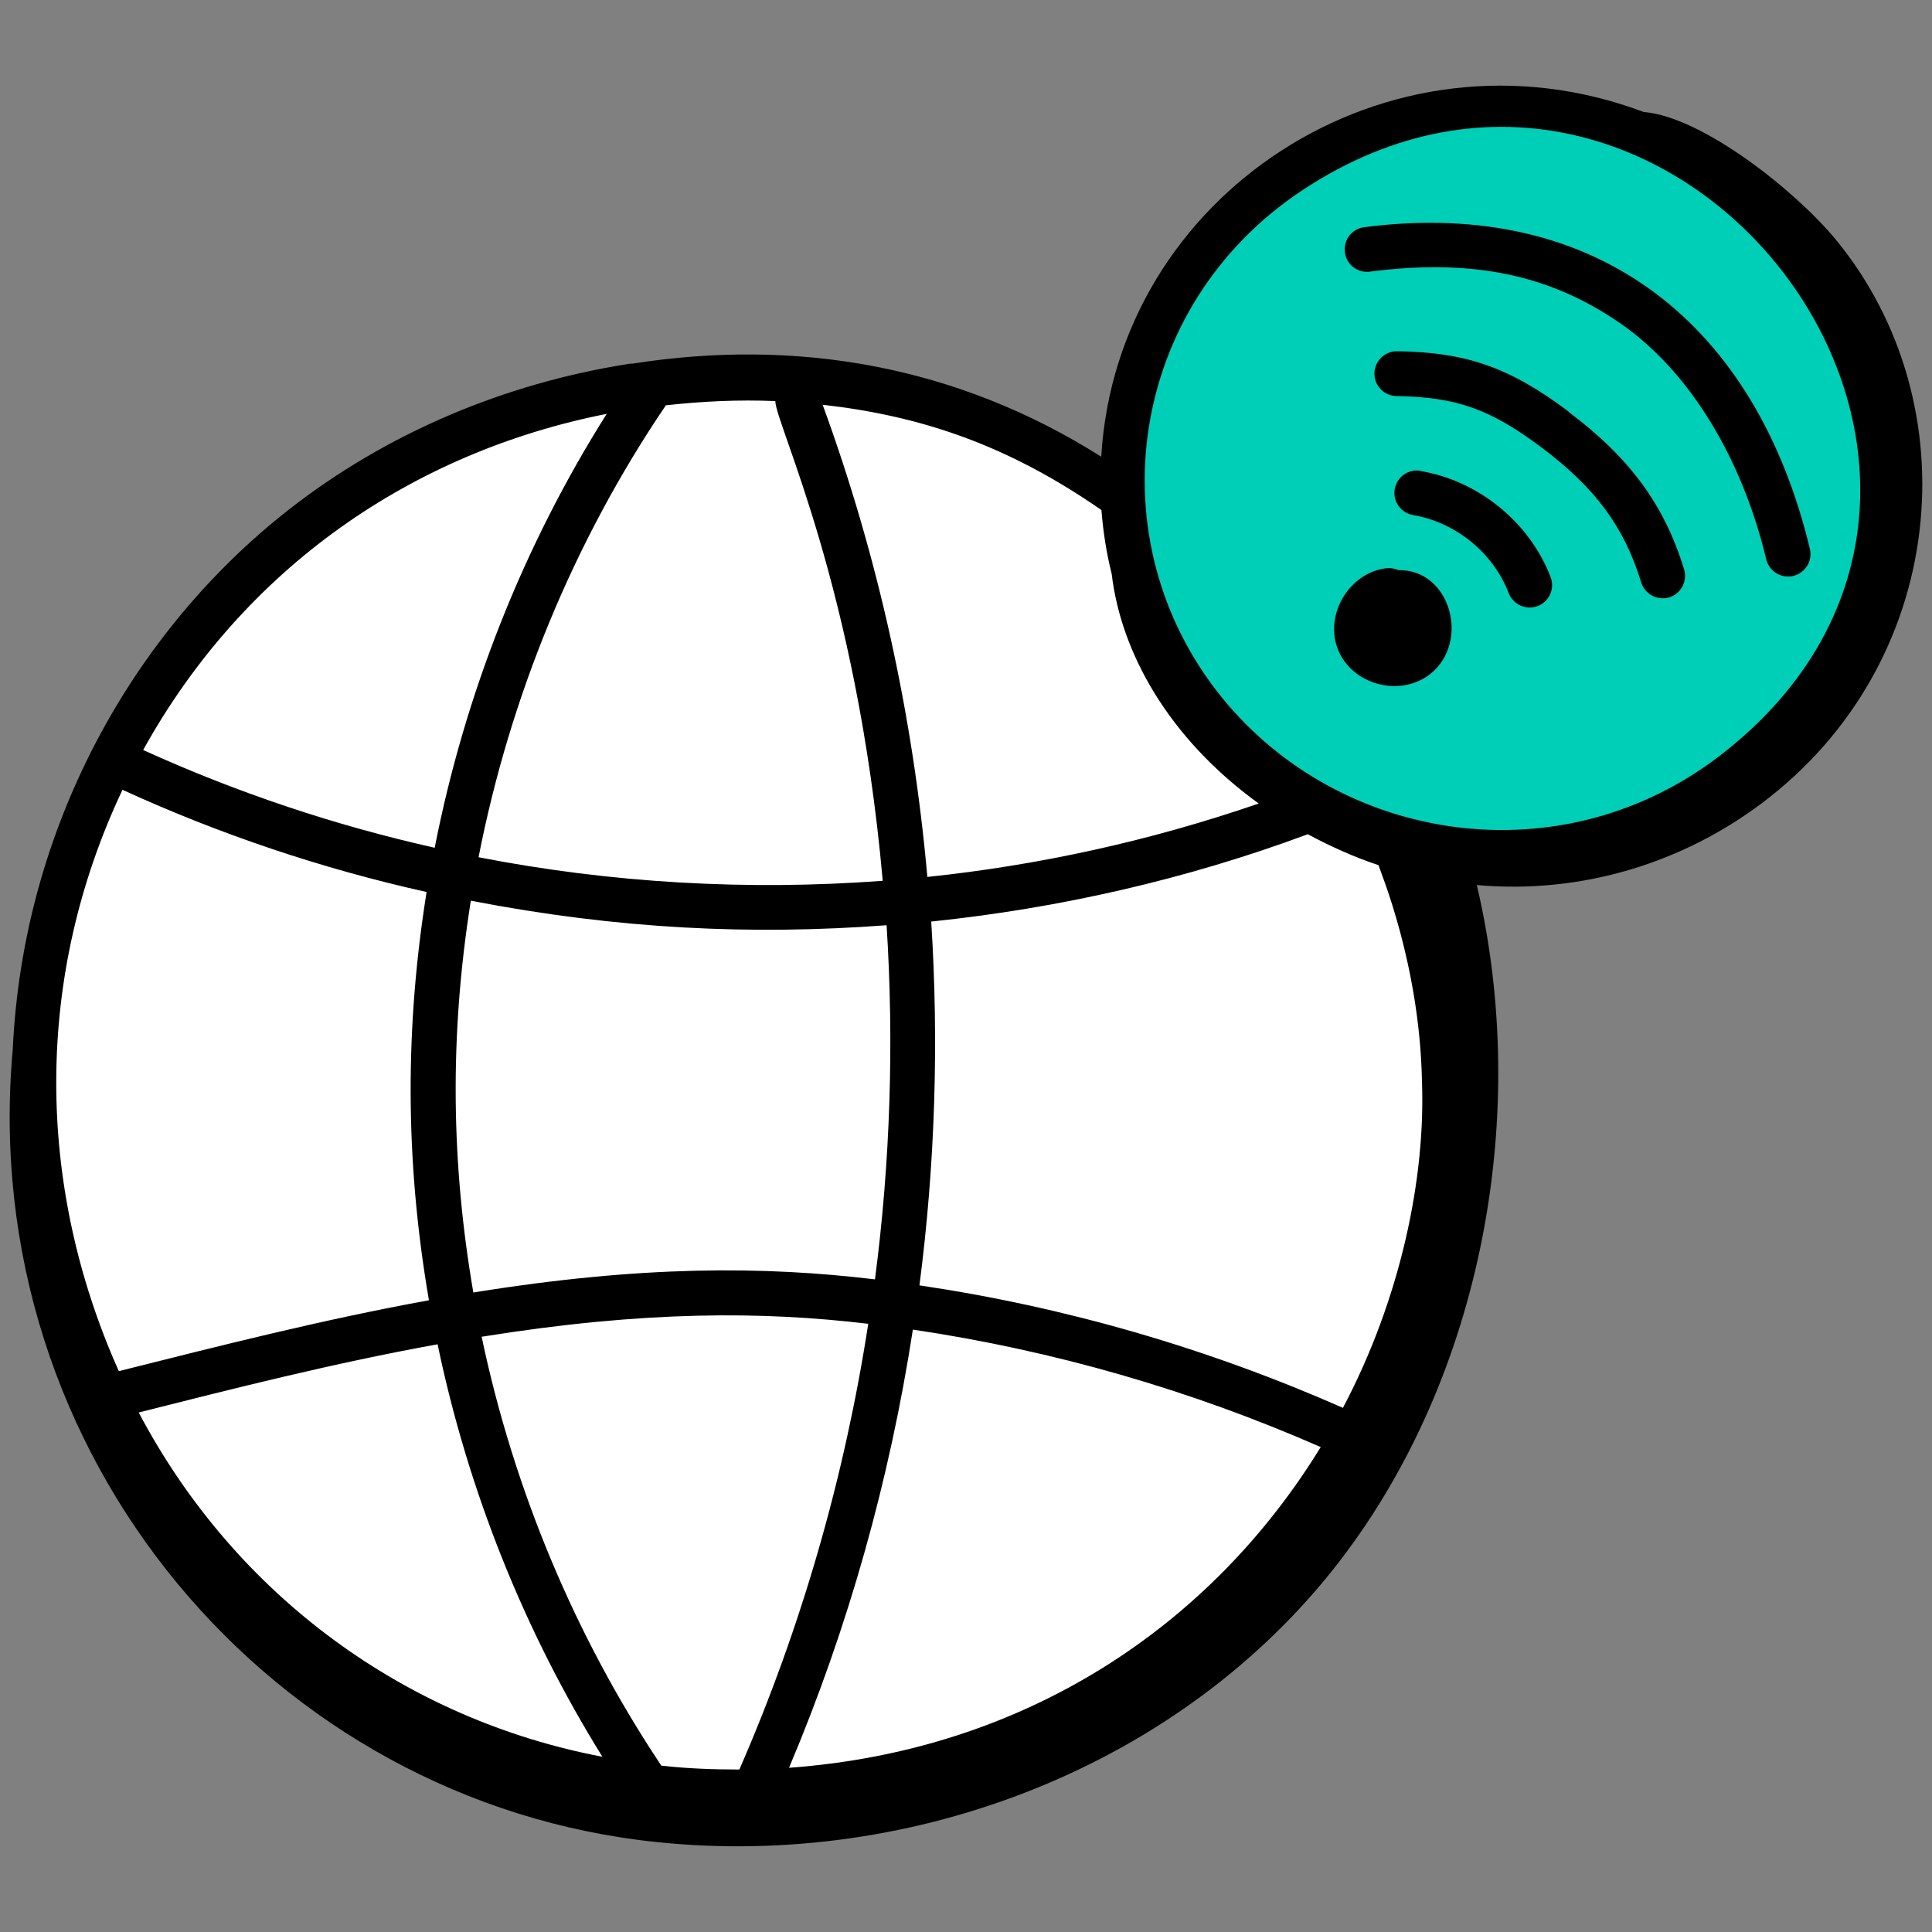
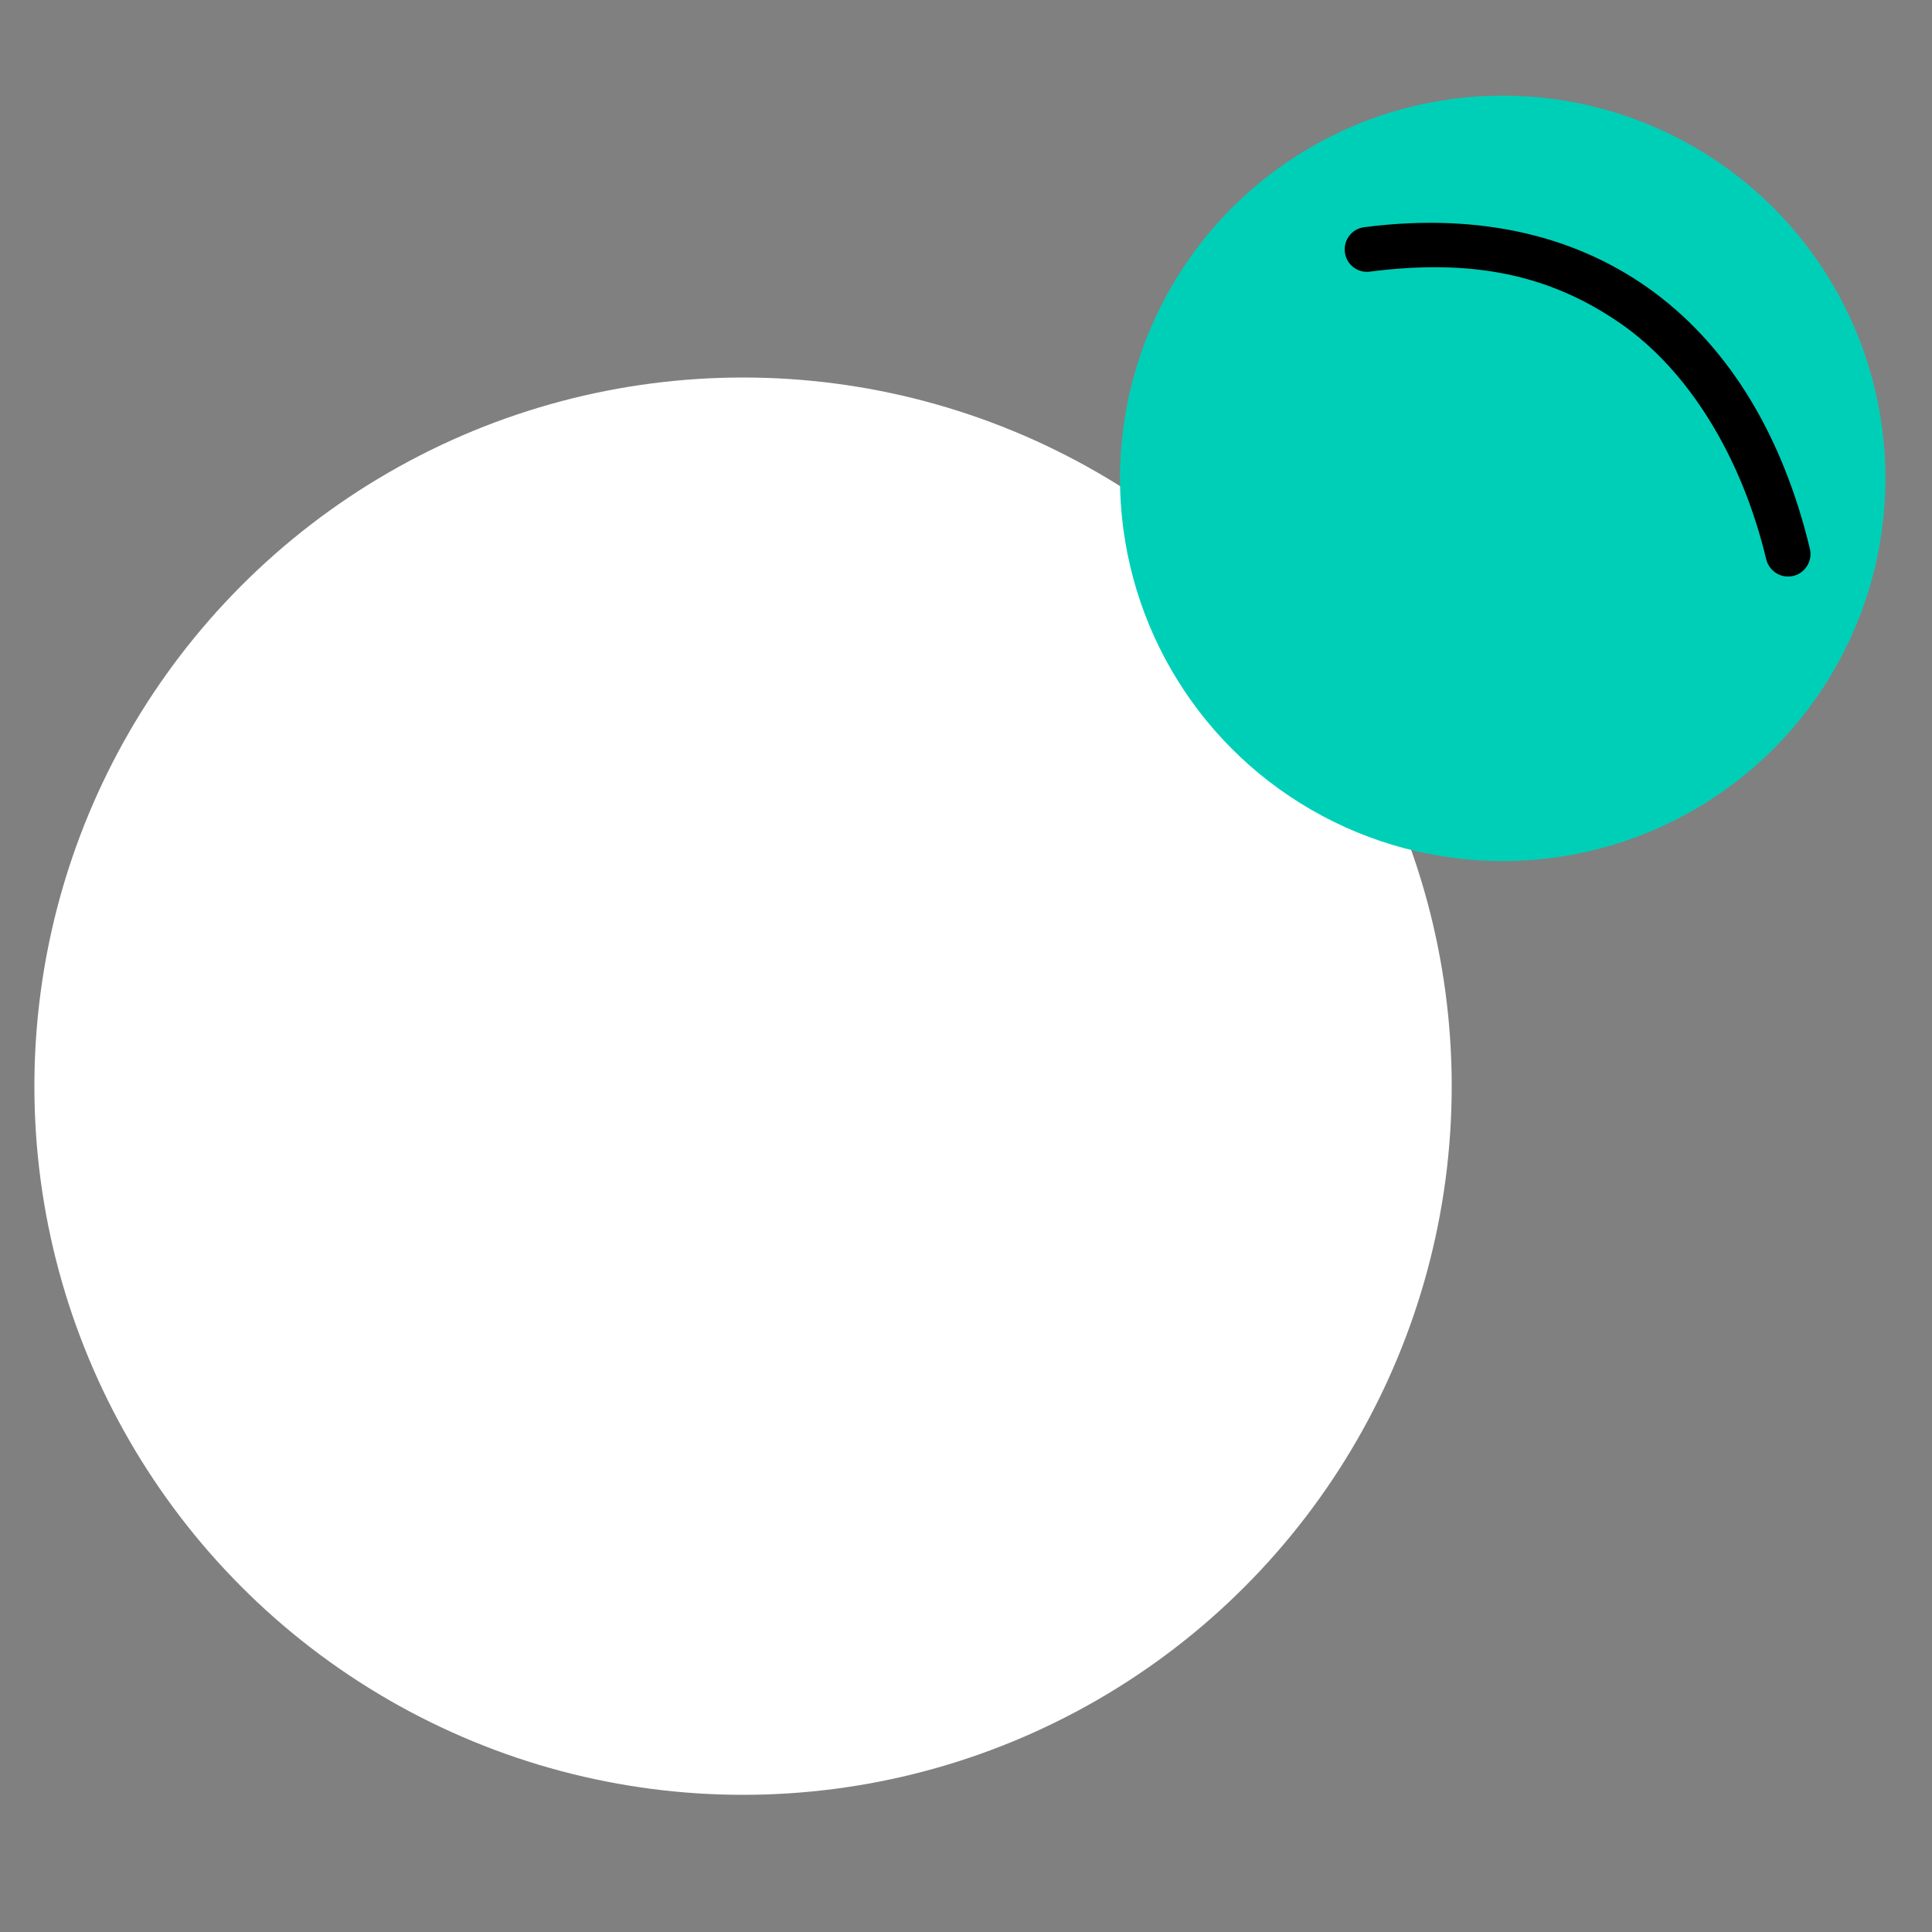
<svg xmlns="http://www.w3.org/2000/svg" id="Layer_1" viewBox="0 0 100 100">
  <rect x="0" y="0" width="100" height="100" fill="#808080" stroke="none" />
  <defs>
    <style>.cls-1{fill:#fff;}.cls-2{fill:#00cfb8;}</style>
  </defs>
  <circle class="cls-1" cx="38.46" cy="56.22" r="36.68" />
  <circle class="cls-2" cx="77.78" cy="24.76" r="19.81" />
  <g id="_123">
-     <path d="M71.37,35.41c.98.25,1.97.03,2.68-.54,2.05-1.66,1.03-5.41-1.67-5.36-.18-.08-.39-.12-.6-.1-1.95.21-3.27,2.44-2.51,4.25.35.85,1.14,1.51,2.1,1.75Z" />
-     <path d="M73.53,24.37c-.64-.11-1.23.32-1.34.95-.11.63.32,1.23.95,1.34,2.2.37,4.15,1.95,4.95,4.04.23.59.9.9,1.5.67.6-.23.9-.9.67-1.5-1.09-2.84-3.74-4.99-6.73-5.49Z" />
-     <path d="M81.2,21.31c-3.05-2.29-5.29-3.08-8.88-3.13h-.02c-.63,0-1.15.51-1.16,1.14-.01.64.5,1.17,1.14,1.18,3.1.05,4.86.67,7.52,2.67,2.77,2.08,4.27,4.1,5.15,6.98.19.61.84.95,1.45.77.61-.19.95-.84.77-1.45-1.03-3.35-2.82-5.78-5.98-8.15Z" />
    <path d="M70.9,14.06c5.3-.68,9.29.14,12.96,2.67,3.52,2.43,6.28,6.88,7.56,12.22.15.61.76,1.01,1.4.86.62-.15,1.01-.78.86-1.4-2.77-11.55-10.91-18.22-23.07-16.65-.64.08-1.08.66-1,1.3.08.64.67,1.09,1.3,1Z" />
-     <path d="M85.11,5.81c-6.63-2.51-13.5-1.44-18.79,1.99-5.23,3.38-8.92,9.06-9.32,15.84-7.51-4.75-15.83-6.14-24.25-4.82-.06,0-.12,0-.18.01-6.52,1.02-12.61,3.63-17.61,7.54C6.83,32.72,1.19,42.88.66,54.32c-1.9,21.01,13.48,39,33.38,41.03,13.3,1.38,27.17-3.97,35.31-14.56,7.37-9.59,9.88-23.11,7.09-34.98,5.53.49,10.71-1.21,14.73-4.22,9.67-7.24,10.87-20.65,3.85-29.19-2.07-2.51-6.86-6.32-9.9-6.6ZM71.35,44.78c.09.32,2.13,5.12,2.25,11.17.19,4.98-1.08,11.22-4.09,16.92-7.01-3.09-14.36-5.22-21.92-6.34.81-6.24,1.01-12.55.61-18.83,6.63-.69,13.19-2.18,19.49-4.52,1.18.63,2.39,1.18,3.66,1.6ZM38.28,91.59c-1.36,0-2.71-.05-4.05-.2-4.47-6.7-7.64-14.3-9.3-22.2,8.47-1.36,14.56-1.32,20.01-.67-1.22,7.91-3.45,15.68-6.67,23.07ZM31.18,90.93c-10.06-1.91-18.94-8.23-24-17.82,4.91-1.24,10.11-2.56,15.47-3.53,1.57,7.54,4.47,14.82,8.53,21.35ZM40.84,91.5c3.08-7.29,5.21-14.92,6.41-22.68,7.28,1.08,14.36,3.12,21.11,6.08-5.66,9.23-15.25,15.71-27.52,16.6ZM45.29,66.22c-5.76-.69-12.06-.73-20.79.68-1.14-6.62-1.25-13.24-.13-20.28,7.65,1.48,14.56,1.79,21.52,1.27.39,6.11.19,12.25-.6,18.32ZM22.21,67.3c-5.5,1-10.72,2.33-16.06,3.67-4.33-9.69-4.37-20.45.19-30.09,5.07,2.32,10.35,4.09,15.74,5.29-1.1,6.9-1.14,13.79.12,21.12ZM89.09,39.06c-8.24,6.39-19.71,4.6-25.84-2.95-6.61-8.15-4.89-20.26,4.14-26.25,19.28-12.79,40.25,14.81,21.7,29.2ZM57.01,26.41c.09,1.12.26,2.22.53,3.29.48,4.07,2.94,8.51,7.61,11.89-5.57,1.92-11.33,3.19-17.15,3.8-.74-8.31-2.53-16.54-5.42-24.44,5.04.57,9.53,2.05,14.43,5.45ZM40.13,20.76c.02,1.21,4.2,9.56,5.56,24.83-6.99.52-14.04.12-20.92-1.22,1.63-8.33,4.93-16.36,9.68-23.37,0,0,0-.01,0-.02,1.89-.21,3.79-.3,5.68-.22ZM31.41,21.41c-4.32,6.84-7.35,14.51-8.91,22.47-5.17-1.16-10.23-2.85-15.09-5.06,5.24-9.46,13.96-15.42,24-17.4Z" />
  </g>
</svg>